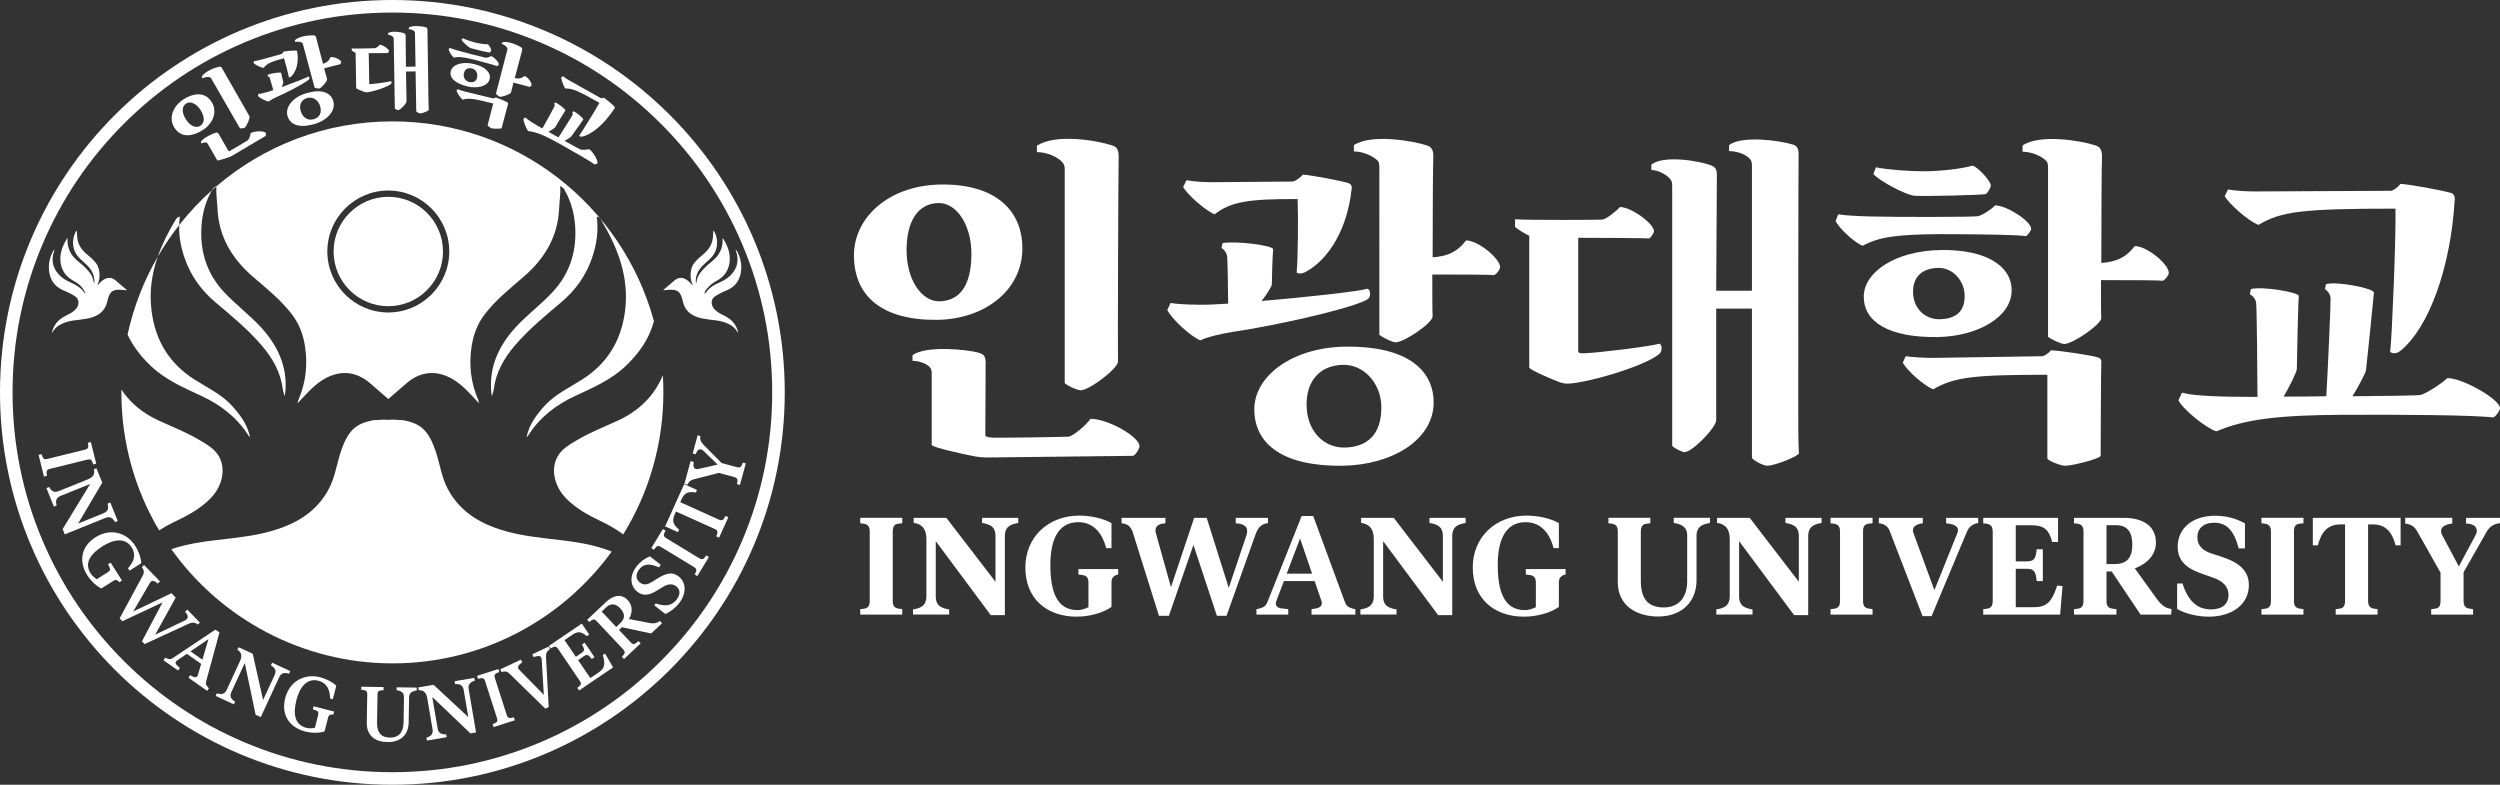
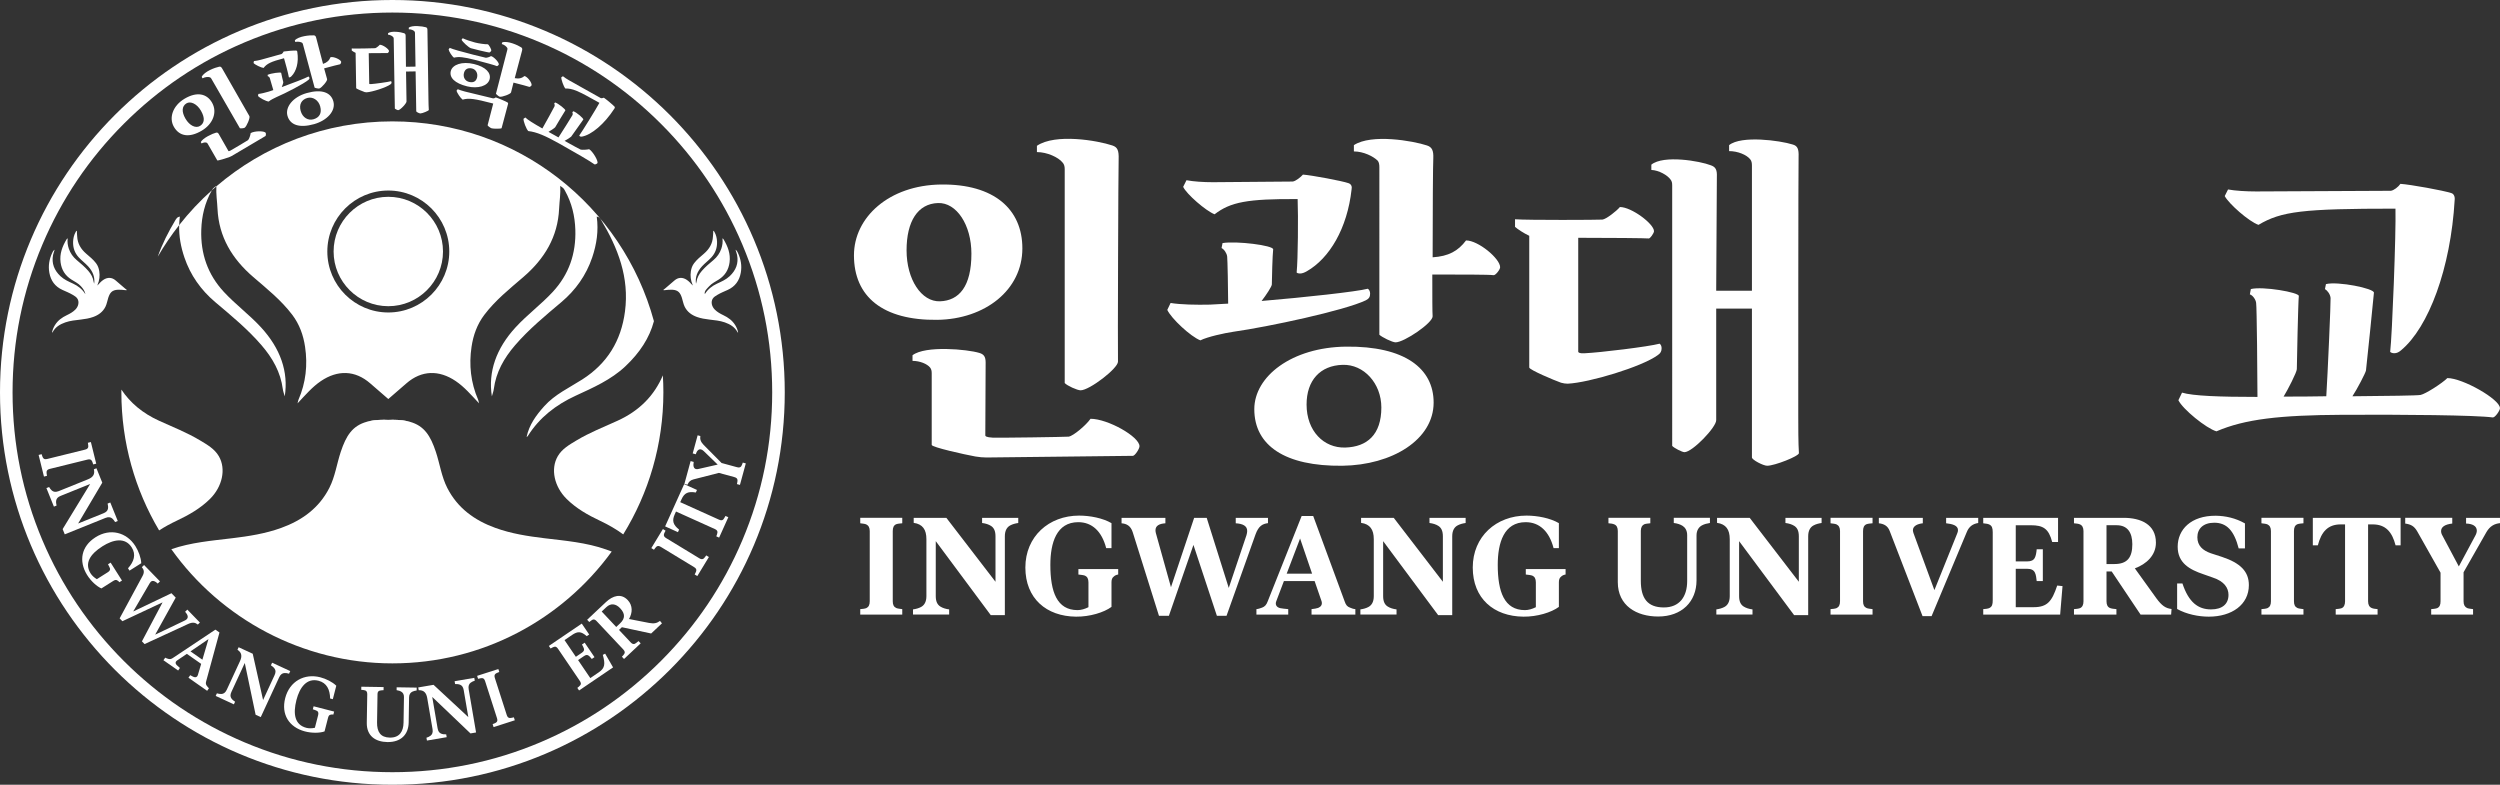
<svg xmlns="http://www.w3.org/2000/svg" id="_이어_2" viewBox="0 0 3185.7 1000">
  <rect x="0" y="0" width="3185.7" height="1000" fill="#333333" stroke="none" />
  <defs>
    <style>.cls-1{fill:#fff;}.cls-2{fill:none;}</style>
  </defs>
  <g id="_이어_2-2">
    <g>
      <path class="cls-2" d="M500,992c-66.42,0-130.85-13.01-191.51-38.66-58.59-24.78-111.2-60.26-156.39-105.44-45.19-45.19-80.66-97.8-105.44-156.39-25.65-60.65-38.66-125.08-38.66-191.51s13.01-130.85,38.66-191.51c24.78-58.59,60.26-111.2,105.44-156.39s97.8-80.66,156.39-105.44c60.65-25.65,125.08-38.66,191.51-38.66s130.86,13.01,191.51,38.66c58.59,24.78,111.2,60.26,156.39,105.44,45.19,45.19,80.66,97.8,105.44,156.39,25.65,60.65,38.66,125.08,38.66,191.51s-13.01,130.86-38.66,191.51c-24.78,58.59-60.26,111.2-105.44,156.39-45.19,45.19-97.8,80.66-156.39,105.44-60.65,25.65-125.08,38.66-191.51,38.66Z" />
      <path class="cls-1" d="M500,16c65.35,0,128.73,12.79,188.39,38.03,57.63,24.38,109.4,59.28,153.85,103.73s79.36,96.22,103.73,153.85c25.23,59.66,38.03,123.04,38.03,188.39s-12.79,128.73-38.03,188.39c-24.38,57.63-59.28,109.4-103.73,153.85s-96.22,79.36-153.85,103.73c-59.66,25.23-123.04,38.03-188.39,38.03s-128.73-12.79-188.39-38.03c-57.63-24.38-109.4-59.28-153.85-103.73s-79.36-96.22-103.73-153.85c-25.23-59.66-38.03-123.04-38.03-188.39s12.79-128.73,38.03-188.39c24.38-57.63,59.28-109.4,103.73-153.85s96.22-79.36,153.85-103.73c59.66-25.23,123.04-38.03,188.39-38.03m0-16C223.86,0,0,223.86,0,500s223.86,500,500,500,500-223.86,500-500S776.14,0,500,0h0Z" />
    </g>
    <path class="cls-1" d="M224.96,663.64c-7.76,3.67-15.2,7.71-22.19,12.26-30.56-51.52-48.1-111.66-48.1-175.9,0-1.18,.01-2.36,.02-3.54,11.2,16.82,27.05,30.16,47.97,39.66,17.63,8.01,35.66,15.09,52.31,25.09,9.12,5.48,18.41,10.72,23.9,20.14,9.52,16.36,4.37,38.91-11.27,54.41-12.34,12.23-27.14,20.56-42.64,27.88Z" />
-     <path class="cls-1" d="M162.54,426.37h0c7.7-35.45,20.83-68.85,38.49-99.31-7.64,21.94-11.08,44.96-7.81,69.86,4.91,37.36,22.62,66.29,54.4,86.58,16.69,10.65,34.9,19,48.41,34.02,10.32,11.47,19.25,23.64,22.53,39.19-.94-.19-1.35-.84-1.76-1.48-14.7-23.24-35.58-39.38-60.54-50.91-22.53-10.4-45.3-20.32-63.67-37.66-13.15-12.42-23.31-25.78-30.05-40.29Z" />
    <path class="cls-1" d="M234.99,328.07c-4.53-13.39-7.11-27.02-6.68-41.24,12.58-16.02,26.54-30.89,41.72-44.43-.1,.19-.22,.39-.34,.61-8.69,15.55-12.65,32.22-13.21,49.86-.96,30.13,8.06,56.72,28.78,79.09,14.82,16,32.57,29.07,47.35,45.15,24.7,26.88,35.17,56.73,30.23,87.93-.93-3.4-2.08-6.28-2.47-9.27-2.79-21.5-13.02-39.47-27-55.72-17.65-20.52-38.5-37.69-59.16-55.13-18.2-15.37-31.58-34.28-39.22-56.85Z" />
    <path class="cls-1" d="M772.47,700.23c2.37,.84,4.71,1.71,7.02,2.62-62.76,86.35-164.57,142.48-279.49,142.48s-219.09-57.44-281.67-145.5c25.05-8.65,51.42-10.82,77.52-13.97,21.2-2.55,42.18-5.83,62.3-13.08,26.82-9.66,48.5-25.44,61.54-51.09,7.39-14.54,9.47-30.73,14.55-45.96,6.73-20.22,14.63-33.11,33.06-38.24h.01c4.53-1.26,9.7-2.05,15.64-2.37,3.97-.21,7.92-.21,11.86-.06h.02c3.92-.15,7.88-.15,11.84,.06,5.95,.32,11.12,1.11,15.65,2.37h0c18.42,5.13,26.32,18.02,33.05,38.24,5.08,15.23,7.16,31.42,14.55,45.96,13.04,25.65,34.72,41.43,61.53,51.09,20.13,7.25,41.11,10.53,62.31,13.08,26.51,3.2,53.3,5.39,78.7,14.37Z" />
    <path class="cls-1" d="M564.5,320.48c0,38.43-31.27,69.7-69.69,69.7s-69.7-31.27-69.7-69.7,31.27-69.69,69.7-69.69,69.69,31.27,69.69,69.69Z" />
    <path class="cls-1" d="M500,154.67c-85.62,0-163.95,31.15-224.29,82.76-.54,9.8,1.01,19.12,1.44,28.51,1.65,35.88,18.6,63.87,45.54,87.03,17.53,15.07,35.65,29.58,49.71,48.15,9.22,12.18,14.12,25.95,16.33,40.76,3.48,23.2,1.01,45.74-8.38,67.47-.36,.84-.47,1.78-1.21,4.64,10.35-11.01,18.81-20.98,29.82-28.42,21.18-14.31,43.46-13.93,62.82,2.95,7.65,6.67,15.32,13.33,23.03,19.95,7.71-6.62,15.38-13.28,23.03-19.95,19.36-16.88,41.64-17.26,62.81-2.95,11.02,7.44,19.48,17.41,29.83,28.42-.74-2.86-.85-3.8-1.21-4.64-9.39-21.73-11.86-44.27-8.39-67.47,2.22-14.81,7.12-28.58,16.34-40.76,14.06-18.57,32.18-33.08,49.71-48.15,26.94-23.16,43.89-51.15,45.53-87.03,.44-9.58,2.05-19.08,1.42-29.09,4.51,3.15,4.4,3.21,6.05,6.16,8.69,15.55,12.65,32.22,13.21,49.86,.96,30.13-8.06,56.72-28.78,79.09-14.82,16-32.57,29.07-47.35,45.15-24.7,26.88-35.17,56.73-30.23,87.93,.93-3.4,2.08-6.28,2.46-9.27,2.8-21.5,13.03-39.47,27.01-55.72,17.65-20.52,38.5-37.69,59.16-55.13,18.2-15.37,31.58-34.28,39.22-56.85,5.67-16.77,8.28-33.92,5.78-52.12,1.61,.58,2.46,.65,2.95,1.1,.93,.87,1.81,1.86,2.46,2.95,21.71,36.09,36.26,73.67,30.58,116.92-4.91,37.36-22.62,66.29-54.4,86.58-16.69,10.65-34.9,19-48.41,34.02-10.32,11.47-19.25,23.64-22.54,39.19,.95-.19,1.36-.84,1.77-1.48,14.7-23.24,35.57-39.38,60.54-50.91,22.53-10.4,45.3-20.32,63.66-37.66,18.18-17.16,30.65-36.13,36.26-57.42-39.85-146.69-173.97-254.57-333.28-254.57Zm-5.19,243.51c-42.84,0-77.7-34.86-77.7-77.7s34.86-77.69,77.7-77.69,77.69,34.86,77.69,77.69-34.86,77.7-77.69,77.7Z" />
    <path class="cls-1" d="M845.33,500c0,66.36-18.72,128.35-51.17,180.97-9.04-6.69-18.97-12.36-29.5-17.33-15.5-7.32-30.3-15.65-42.64-27.88-15.64-15.5-20.79-38.05-11.27-54.41,5.49-9.42,14.78-14.66,23.9-20.14,16.65-10,34.68-17.08,52.31-25.09,27.95-12.69,46.85-32.24,57.7-57.78,.45,7.16,.67,14.39,.67,21.66Z" />
    <g>
      <path class="cls-1" d="M221.55,161.55c-6.49-11.26-1.58-26.74,13.68-35.79,15.65-9.28,28.32-6.53,34.97,5.02,7.11,12.34,1.01,27.33-12.98,35.65-16.04,9.5-28.62,7.36-35.68-4.88Zm34.48-20.52c-4.91-8.52-13.15-12.64-18.52-9.28-5.86,3.64-6.2,10.74-1.23,19.36,5.19,9.01,13.21,12.74,18.58,9.38,5.57-3.47,6.76-9.77,1.18-19.46Zm39.16,57.78c-.98,.56-2.11,1.09-3.4,1.57-3.57,1.27-14.5,4.7-14.9,4.02l-12.24-21.25c-.34-.59-.77-1.12-1.45-1.38-1.5-.57-4.16-.21-6.32,1.03l-.96-1.66c2.13-5.14,15.24-11.13,19.38-12.08,1.6-.4,2.54,.1,3.5,1.77l12.31,21.6c.17,.29,.73,.36,2.55-.56,1.92-.97,21.33-12.55,22.35-13.27,1.26-.99,3.22-6.42,3.42-9.01,5.09-2.93,17.54-3.06,19.17-.22,.45,.78,.27,3.63-.32,3.97l-43.09,25.48Zm10.51-35.4l-36.5-63.35c-.45-.78-1.04-1.36-1.81-1.56-2.02-.79-6.25-.44-9.29,1.31l-1.07-1.86c3.34-6.88,17.02-11.89,22.27-12.96,1.75-.36,2.75,.24,4.23,3.04,.86,1.72,32.48,57.06,34.27,59.94,1.23,1.9-3.51,13.37-6.16,14.89-.98,.56-4.8,.94-5.94,.55Z" />
      <path class="cls-1" d="M323.08,80.3l.5-2.48c2.41-.18,5.74-.84,8.91-1.69l26.24-7.29c.95-.37,2.24-2.12,2.77-3.2,3.01-.57,13.44-1.39,15.82-1.21,.96,.09,1.49,.77,1.54,1.81,2.04,13.26-1.21,24.67-7.48,30.92-.65,.64-1.32,1.17-2.09,1.38-.44,.12-.9,.13-1.18-.03-.74-4.48-4.44-18.7-6.19-24.31-16.62,4.35-21.89,6.94-26.04,12.39-3.13-.33-11.07-4.16-12.8-6.27Zm70.3,21.23c-6.18,5.29-29.74,17.36-40.86,22.1-2.83,1.23-8.07,3.93-10.15,5.77-3.49-.35-11.54-4.62-13.61-7.11l.48-2.58c3.31-.31,8.8-1.66,13.13-2.95l5.91-1.94c-1.09-4.04-4.21-14.78-4.49-15.41-.4-1.06-1.63-2.14-2.62-2.34l-.11-1.73c4.38-2,17.01-3.75,17.25-2.42,.25,1.8,2.2,9.94,2.67,11.69,.18,.65-.92,3.99-1.92,6.37,13.97-5.04,30.5-11.48,33.95-13.46,.63,.18,1.03,.78,1.2,1.43,.26,.98,.11,1.73-.83,2.56Zm31.44,27.71c3.29,12.22-8.1,24.29-24.52,28.94-18.82,5.29-30.82,1.15-34.05-10.86-2.9-10.8,6.84-23.72,24.68-28.75,19.37-5.44,30.86-.57,33.88,10.67Zm9.93-50.53c.21,.76-.79,3.14-1.48,3.21-1.37,.13-10.97,2.72-20.25,5.21,1.91,7.09,3.4,12.66,3.81,13.72,.7,2.15-7.07,11.14-9.9,11.91-1.09,.29-5.05-.51-6.02-1.07l-14.85-55.22c-.23-.87-.55-1.61-1.13-2.04-1.8-1.04-5.51-1.79-8.68-.94l-.56-2.07c4.76-5.38,19.15-6.67,24.15-6.38,1.78,.11,2.62,1.05,3.22,3.7,.21,1.23,4.71,18.39,8.56,32.69,5.15-1.74,7.85-4.33,9.53-8.53,4.04-1.09,12.85,2.98,13.62,5.82Zm-26.74,56.81c-2.14-7.97-9.63-12.74-16.55-10.64-7.36,2.21-10.52,8.33-8.37,16.29,2.35,8.73,9.55,12.88,16.58,10.75,7.14-2.15,10.75-7.45,8.34-16.4Z" />
      <path class="cls-1" d="M498.97,105.04c.02,1.02-.31,1.7-1.32,2.39-5.36,4.04-23.24,9.76-30.58,10.22-.68,.01-1.47-.09-2.27-.3-2.27-.75-10.92-4.23-10.93-5.02l-.73-44.97c-1.94-.87-3.99-2.2-4.91-2.97l-.04-2.6c4.41,.27,28.59-.24,29.83-.37,1.24-.13,4.7-2.9,5.92-4.39,3.96-.06,11.73,5.57,11.77,8.06,.01,.68-1.31,2.62-1.77,2.52-.79-.1-13.45,0-24.07,.16l.63,38.87c0,.34,.58,.67,2.16,.53,5.19-.31,21.88-2.61,25.6-3.69,.46,.33,.69,.89,.7,1.57Zm47.47,35.06c.02,1.02-8.18,4.43-10.78,4.47-1.36,.02-5.23-1.95-5.24-2.74l-.82-50.85-12.2,.2,.62,38.08c.15,2.37-7.96,11.09-10.67,11.14-.79,.01-3.64-1.41-4.21-2.08l-1.44-88.92c-.01-.9-.14-1.47-.6-2.02-1.04-1.45-4.01-3.1-6.61-3.17l-.03-1.81c4.13-3.46,16.59-1.51,20.34-.1,1.59,.54,2.17,1.43,2.1,3.92l.4,38.87,12.2-.2-.69-42.71c-.01-.9-.14-1.58-.6-2.14-1.27-1.56-4.34-2.76-7.28-2.71l-.03-2.03c4.13-3.46,17.38-1.86,21.69-.58,1.7,.42,2.17,1.55,2.1,4.26-.08,1.92,1.21,81.92,1.31,87.91,.06,3.95,.16,9.83,.44,13.22Z" />
      <path class="cls-1" d="M604.99,76.26c-14.25-3.57-20.25-4.31-26.48-2.77-2.4-1.55-6.46-7.97-6.85-10.53l1.44-1.96c4.4,1.96,14.1,4.59,29.86,8.66,8.64,2.24,15.12,3.8,16.03,3.92,1.48,.15,5.19-1.11,6.73-2.11,3.83,.99,10.56,8.34,9.91,10.85-.17,.66-2.07,2.15-2.48,1.92-1.96-.98-14.93-4.56-28.16-7.99Zm-30.51,14.16c2.07-7.99,14.22-12.54,29.48-8.83,15.04,3.66,22.05,11.31,19.95,19.41-2.27,8.75-15.09,12.32-28.5,9.08-16.03-3.92-23.12-11.24-20.94-19.66Zm72.82,42.43c-.36,.96-7.5,28.06-8.12,30.46-.23,.88-10.04,.9-12.66,.22-1.42-.37-5.34-3.25-5.17-3.91l7.17-27.68c-24.28-6.29-31.05-7.22-38.99-4.96-2.75-2-7.22-8.64-7.77-11.47l1.52-1.82c2.32,.95,5.66,2.05,9.05,2.93l35.8,8.69c.98,.25,2.66-.36,3.68-1.15,2.93,.87,13.55,5.38,15.02,6.46,.79,.55,.84,1.27,.47,2.22Zm-59.14-82.19l1.44-1.96c3.41,1.7,10.38,4.09,15.63,5.45,5.03,1.3,12.92,2.41,16.34,2.25,1.31,.34,4.85,6.51,4.43,8.15-.2,.77-1.91,2.42-2.49,2.39-1.94-.15-20.22-4.42-23.55-5.51-2.9-.98-10.62-8.12-11.8-10.76Zm9.99,53.83c4.87,1.03,8.42-.5,9.75-5.65,1.39-5.36-1.58-10.56-6.56-11.62-5.31-1.14-8.89,.97-10.13,5.78-1.44,5.58,1.61,10.46,6.95,11.49Zm79.23,4.17c-.2,.77-2.24,2.34-2.87,2.06-1.26-.56-10.88-3.05-20.18-5.46-1.67,6.45-2.97,11.49-3.12,12.5-.43,2.11-11.65,6.21-14.49,5.47-1.09-.28-4.17-2.83-4.74-3.79l14.5-56.01c.23-.88,.29-1.56,0-2.22-1.03-1.9-3.91-4.28-7.08-5.1l.54-2.08c6.82-2.44,19.98,3.54,24.17,6.26,1.5,.97,1.76,2.21,.95,4.91-.42,1.17-5.32,19.63-9.14,34.4,5.33,1.03,8.96,.1,12.49-2.72,4.05,1.05,9.71,8.93,8.97,11.78Z" />
      <path class="cls-1" d="M761.27,207.92c-.39,.69-3.09,2.01-3.72,1.52-4.62-3.53-26.13-15.99-44.17-26.1-18.73-10.5-29.72-15.17-40.23-16.33-2.54-2.61-6.29-12.27-6.06-15.65l2.36-1.65c2.69,2.82,10.38,7.58,21.68,13.99,3.07-5.41,15.14-27.14,15.44-28.14,.46-1.04,.3-2.82-.42-3.61l1.19-1.41c4.04,1.12,13.79,9.12,13.08,10.15-1.2,1.66-11.91,19.62-12.91,21.39-.5,.88-6.11,4.59-8.56,5.93,3.93,2.23,8.16,4.63,12.73,7.09,3.79-5.77,17.49-27.62,17.84-28.46,.51-1.14,.34-2.66-.17-3.6l1.13-1.31c4.04,1.12,13.62,9.42,12.8,10.64-.82,1.22-14.43,20.4-15.46,21.76-.49,.63-5.83,4.1-8.38,5.38,10.57,5.87,19.38,10.73,20.47,11.09,1.64,.54,8.34,.18,10.8-.5,4.52,2.56,12.06,15.16,10.55,17.81Zm-46.03-109.39l2.1-1.41c1.94,1.62,5.07,3.66,8.02,5.33l40.11,22.5c.94,.4,2.93,.1,4.02-.45,2.84,1.87,11.66,9.21,13.57,11.34,.58,.59,.52,1.6-.13,2.52-12.78,19.77-29.29,33.53-41.29,35.69-1.02,.2-1.78,.16-2.57-.29-.49-.28-.87-.75-.96-1.06,3.38-4.58,21.79-34.28,25.71-41.66-27.62-15.67-34.35-18.45-43.42-18.27-2.29-2.6-5.28-11.31-5.17-14.24Z" />
    </g>
    <g>
      <path class="cls-1" d="M433.76,787.71c-.08,2.35,.63,3.45,2.12,3.92,.71,.24,5.96,.55,7.77,.71v3.61h-32.08v-3.61c1.1-.08,6.9-.39,7.77-.71,1.57-.47,2.12-1.65,2.12-3.92v-37.5h-10.67v-2.82c5.73-.78,16.87-5.02,20.79-6.98h2.2v47.3Z" />
      <path class="cls-1" d="M490.16,780.49c0,10.43-9.57,16.63-21.96,16.63-10.28,0-20.32-4.24-20.32-13.81,0-5.8,3.69-10.51,11.85-13.02-6.51-3.45-10.59-7.61-10.59-14.04,0-10.67,11.22-15.85,21.02-15.85s18.98,5.1,18.98,13.18c0,5.41-4.24,8.86-12.16,12,8.16,3.77,13.18,7.77,13.18,14.9Zm-11.92,4.08c0-6.9-9.02-9.81-15.22-12.63-2.51,2.12-4.24,5.1-4.24,9.73,0,6.2,2.82,11.61,9.49,11.61,6.2,0,9.96-4.24,9.96-8.71Zm-17.89-32.63c0,6.28,6.59,9.1,13.34,12.08,2.35-2.59,3.77-5.65,3.84-9.18,.08-5.65-2.67-10.43-8.79-10.43-4.94,0-8.39,3.06-8.39,7.53Z" />
      <path class="cls-1" d="M539.42,763c0,18.91-13.02,33.42-34.44,34.12-1.57,.08-3.69,.08-5.65-.08l-.71-3.29c17.34-1.02,25.02-9.57,27.3-21.96-3.45,2.9-7.92,4.55-12.47,4.55-9.02,0-16.32-6.35-16.32-16.08,0-11.77,9.88-19.85,22.36-19.85s19.92,8.63,19.92,22.59Zm-13.02,5.96c.24-2.12,.31-4.24,.31-6.51,0-10.67-2.75-18.36-8.79-18.36-4.86,0-7.92,4.86-7.92,12.71,0,8.79,3.92,13.49,10.12,13.49,2.12,0,4.31-.55,6.28-1.33Z" />
      <path class="cls-1" d="M588.37,763c0,18.91-13.02,33.42-34.44,34.12-1.57,.08-3.69,.08-5.65-.08l-.71-3.29c17.34-1.02,25.02-9.57,27.3-21.96-3.45,2.9-7.92,4.55-12.47,4.55-9.02,0-16.32-6.35-16.32-16.08,0-11.77,9.88-19.85,22.36-19.85s19.92,8.63,19.92,22.59Zm-13.02,5.96c.23-2.12,.31-4.24,.31-6.51,0-10.67-2.75-18.36-8.79-18.36-4.86,0-7.92,4.86-7.92,12.71,0,8.79,3.92,13.49,10.12,13.49,2.12,0,4.31-.55,6.28-1.33Z" />
    </g>
    <g>
      <path class="cls-1" d="M63.39,597.51c-2.69,.66-3.82,1.86-4.07,3.76-.17,.96,.25,3.1,.54,5.07l-3.84,.95-6.81-27.58,3.84-.95c.4,1.23,1.16,3.89,1.88,4.74,1.03,1.68,2.73,1.98,5.33,1.34l48.15-11.88c2.69-.66,3.85-1.76,4.09-3.66,.17-.96-.25-3.1-.54-5.07l3.84-.95,6.81,27.58-3.84,.95c-.43-1.32-1.16-3.89-1.91-4.83-1-1.59-2.73-1.98-5.33-1.34l-48.15,11.88Z" />
      <path class="cls-1" d="M140.54,640.31l9.52,23.59-3.4,1.37c-1.05-1.82-2.22-3.38-3.67-4.6-1.95-1.67-4.75-2.25-8.6-.69l-51.87,20.93-2.7-6.7,35.08-57.5-37.64,15.19c-3.58,1.45-5.16,3.36-5.61,5.68-.38,1.97-.21,4.25,.44,6.65l-3.4,1.37-9.56-23.68,3.4-1.37c1.05,1.82,2.22,3.38,3.67,4.6,1.95,1.67,4.75,2.25,8.6,.69l37.45-15.12c6.33-2.56,8.91-6.48,7.37-12.69l3.3-1.33,7.41,18.36-30.78,52.03,32.4-13.08c3.58-1.45,5.15-3.36,5.61-5.68,.38-1.97,.21-4.25-.44-6.65l3.4-1.37Z" />
      <path class="cls-1" d="M140.99,716.95l14.45,22.84-3.35,2.12c-.77-1.04-1.66-1.88-2.64-2.32-1.52-.92-2.92-.73-5.01,.59l-15.23,9.63c-5.63-2.41-13.29-9.16-18.35-17.33-10.81-17.64-7.32-36.38,10.92-47.92,18.74-11.86,39.59-6.3,50.71,11.27,4.02,6.36,7.2,14.89,7.5,21.85l-14.98,9.47-1.91-3.01c7.65-8.47,10.52-17.44,4.75-26.56-8.36-13.22-23.46-10.23-37.26-1.5-15.73,9.95-23.31,21.66-15.11,34.63,1.85,2.93,4.68,5.36,7.9,7.3l14.06-8.89c2.26-1.43,3.12-3.03,2.72-4.77-.25-1.13-1.54-3.36-2.54-5.31l3.35-2.12Z" />
      <path class="cls-1" d="M238.74,776.83l15.99,16.48-2.63,2.55c-3.32-2.57-6.46-3.39-12.31-.75l-55.55,25.63-3.38-3.48,26.3-49.66-51.19,24.01-3.52-3.62,29.31-54.24c2.74-5.14,1.31-8.17-1.02-11.01l2.84-2.76,20.27,20.89-2.84,2.76c-3.66-3.35-6.65-4.44-9-2.17-.5,.48-.86,1.11-1.29,1.8l-20.98,35.95,48.73-23.28,5.45,5.61-26.19,47.21,37.23-17.78c1.27-.54,2.19-1.16,2.83-1.78,2.63-2.55,1.49-5.86-1.89-9.62l2.84-2.76Z" />
      <path class="cls-1" d="M266.24,877.06l-2.27,3.24-23.84-16.69,2.27-3.24c1.9,1.09,3.77,2.04,4.75,2.36,1.96,.65,4.03,.28,4.92-2.36l4.28-14.4-18.25-12.77-12.64,8.56c-2.09,1.44-2.28,3.6-.43,5.62,.62,.67,2.47,2.34,4.23,3.8l-2.27,3.24-18.73-13.12,2.27-3.24c1.19,.71,3.07,1.31,4.19,1.61,1.94,.51,3.65,.14,5.8-1.38l53.94-35.96,5.19,3.63-16.87,61.91c-.8,2.7-.54,4.22,.61,5.86,.67,.95,1.78,2.46,2.86,3.33Zm-23.51-47.03l15.17,10.62,7.74-26.24-22.9,15.63Z" />
      <path class="cls-1" d="M346.77,844.48l23.09,10.67-1.54,3.33c-2.01-.6-3.93-.94-5.83-.84-2.56,.12-5,1.61-6.74,5.39l-23.47,50.77-6.56-3.03-13.81-65.93-17.03,36.84c-1.62,3.5-1.46,5.98-.2,7.98,1.07,1.7,2.76,3.24,4.88,4.55l-1.54,3.32-23.18-10.72,1.54-3.32c2.01,.6,3.93,.94,5.83,.84,2.57-.12,5-1.62,6.74-5.39l16.95-36.66c2.87-6.2,2.06-10.83-3.32-14.29l1.5-3.24,17.97,8.31,13.19,58.99,14.66-31.72c1.62-3.5,1.46-5.98,.2-7.98-1.07-1.69-2.76-3.24-4.88-4.54l1.54-3.33Z" />
      <path class="cls-1" d="M399.6,900.01l26.18,6.73-.99,3.84c-1.27-.22-2.5-.23-3.51,.12-1.73,.37-2.63,1.47-3.24,3.87l-4.48,17.45c-5.75,2.1-15.96,2.44-25.24-.05-19.97-5.44-30.26-21.47-24.89-42.38,5.52-21.48,24.51-31.73,44.65-26.55,7.29,1.87,15.45,5.91,20.44,10.77l-4.41,17.16-3.45-.89c-.24-11.41-4.29-19.91-14.74-22.6-15.15-3.89-24.09,8.63-28.16,24.45-4.63,18.03-2.13,31.75,12.73,35.57,3.36,.86,7.08,.7,10.76-.1l4.14-16.11c.67-2.59,.2-4.34-1.29-5.34-.96-.65-3.42-1.39-5.48-2.12l.99-3.84Z" />
      <path class="cls-1" d="M480.47,920.34c-.2,12.47,4.54,19.38,16.32,19.57,12.27,.2,17.25-7.74,17.44-19.12l.53-32.57c.05-3.37-1.3-5.37-3.06-6.58-1.67-1.12-3.83-1.84-6.3-2.18l.06-3.66,25.54,.41-.06,3.66c-1.98,.26-3.97,.73-5.67,1.59-2.2,1.15-3.92,3.3-3.98,7.06l-.52,32.17c-.24,15.05-9.62,25.19-27.14,24.91-15.24-.25-26.51-7.85-26.24-24.58l.59-36.33c.04-2.67-.82-4.27-2.59-4.89-1.18-.42-3.36-.65-5.04-.77l.06-3.96,28.41,.46-.06,3.96c-2.38,.26-3.86,.14-5.06,.61-1.69,.57-2.61,1.94-2.64,4.21l-.58,36.03Z" />
      <path class="cls-1" d="M579.29,868.06l25.08-4.29,.62,3.61c-2,.64-3.77,1.45-5.28,2.61-2.04,1.56-3.21,4.16-2.5,8.26l9.43,55.13-7.12,1.22-48.73-46.5,6.84,40.01c.65,3.81,2.19,5.75,4.36,6.69,1.84,.79,4.11,1.11,6.6,.98l.62,3.61-25.18,4.31-.62-3.61c2-.64,3.77-1.45,5.28-2.61,2.04-1.55,3.21-4.16,2.5-8.26l-6.81-39.81c-1.15-6.73-4.44-10.09-10.83-9.9l-.6-3.51,19.52-3.34,44.3,41.13-5.89-34.45c-.65-3.81-2.19-5.75-4.36-6.69-1.84-.79-4.11-1.11-6.6-.98l-.62-3.61Z" />
      <path class="cls-1" d="M645.75,911.16c.85,2.64,2.12,3.69,4.03,3.8,.97,.1,3.07-.47,5.02-.88l1.21,3.77-27.05,8.69-1.21-3.77c1.2-.49,3.8-1.43,4.59-2.21,1.61-1.14,1.78-2.86,.97-5.41l-15.17-47.22c-.85-2.64-2.03-3.72-3.93-3.83-.97-.1-3.07,.47-5.02,.89l-1.21-3.77,27.05-8.69,1.21,3.77c-1.29,.52-3.8,1.43-4.69,2.23-1.51,1.11-1.78,2.86-.97,5.41l15.17,47.22Z" />
-       <path class="cls-1" d="M678.32,833.72l20.79-9.76,1.56,3.32c-3.42,2.26-5.17,5.05-4.9,10.06l3.43,63.68-4.3,2.02-46.05-44.98c-3.07-3.04-6.13-2.81-9.7-1.57l-1.68-3.58,26.35-12.37,1.68,3.58c-2.88,1.79-6.53,4.49-4.98,7.8,.21,.45,.55,.94,1.03,1.49l31.45,32.04-2.7-44.89c-.06-1.06-.26-1.96-.56-2.58-1.51-3.23-5.97-2.01-9.73-.68l-1.68-3.58Z" />
      <path class="cls-1" d="M771.12,832.91l10.11,17.54-43.33,29.41-2.22-3.28c1.09-.86,3.27-2.58,3.9-3.6,1.17-1.63,.69-3.22-.92-5.59l-27.4-40.38c-1.72-2.54-3.08-3.3-4.94-2.87-.96,.17-2.71,1.12-4.7,2.24l-2.22-3.28,41.94-28.46,9.45,13.92-3.11,2.11c-7.38-6.47-11.69-6.3-18.82-1.46l-9.5,6.45,14.45,21.3,7.54-5.11c2.38-1.61,3.24-3.16,2.81-5.02-.2-1.18-1.4-3.47-2.57-5.55l3.44-2.33,12.51,18.43-3.44,2.33c-1.05-1.2-2.94-3.63-4.1-4.28-1.69-1.25-3.44-1.01-5.82,.6l-7.54,5.11,15.56,22.93,10.81-7.34c8.03-5.45,8.34-10.8,5.12-22.25l3.01-1.56Z" />
      <path class="cls-1" d="M827.15,793.79c6.41,1.18,9.87,.37,13.88-2.58l2.5,3.09-13.78,12.95-37.3-8.01-3.68,3.46,14.99,15.94c1.83,1.95,3.57,2.49,5.27,1.7,1.28-.66,2.79-1.95,4.66-3.43l2.71,2.88-21.21,19.94-2.71-2.88c1.16-1.23,2.68-2.79,3.2-3.96,.89-1.65,.38-3.35-1.45-5.3l-33.98-36.14c-1.83-1.95-3.49-2.56-5.2-1.77-1.14,.53-2.22,1.54-4.15,2.95l-2.71-2.88,23.95-22.52c8.73-8.21,19.34-11.52,27.81-2.51,6.51,6.92,6.16,16.23,1.57,24.07l25.62,4.99Zm-60.42-14.54l18.52,19.69,4.83-4.54c6.71-6.31,6.69-12.4,.17-19.33-5.56-5.92-11.98-6.67-17.54-1.45l-5.99,5.63Z" />
-       <path class="cls-1" d="M847.78,782.36l-14.05-10.96,1.95-2.5c13,4.74,20.95,2.27,26.49-4.83,5.42-6.95,4.52-13.05-.55-17-5-3.9-11.08-2.86-17.29,1.08l-6.95,4.25c-8.52,5.29-16.91,8.16-25.03,1.83-8.67-6.76-11.38-19.54-.95-32.75,4.2-5.39,9.67-9.66,16.71-12.58l13.98,10.9-2.43,3.12c-12-5.21-19.48-4.64-25.08,2.54-5.05,6.48-4.34,12.81,.89,16.89,5.15,4.02,10.43,2.23,15.54-.94l7.07-4.4c11.2-6.96,19.05-8.5,26.55-2.65,10.23,7.97,10.16,22.23,.73,34.33-4.2,5.39-10.52,10.75-17.56,13.67Z" />
      <path class="cls-1" d="M891.21,711.46c2.37,1.44,4.02,1.4,5.53,.24,.8-.56,2.02-2.37,3.21-3.96l3.38,2.06-14.76,24.28-3.38-2.06c.58-1.15,1.94-3.57,2.03-4.67,.47-1.92-.52-3.33-2.81-4.72l-42.38-25.76c-2.37-1.44-3.96-1.48-5.48-.32-.8,.56-2.02,2.37-3.21,3.95l-3.38-2.06,14.76-24.28,3.38,2.06c-.64,1.24-1.94,3.57-2.08,4.76-.42,1.83,.52,3.33,2.81,4.72l42.38,25.76Z" />
      <path class="cls-1" d="M847.56,670.76l24.25-53.79,16.34,7.37-1.47,3.25c-9.68-1.65-14.52,.41-18.18,8.53l-1.71,3.79,49.46,22.3c2.44,1.1,4.21,1.03,5.48-.35,.89-1.01,1.46-2.27,2.75-4.41l3.61,1.63-11.72,25.99-3.61-1.63c.64-1.67,1.45-3.69,1.48-4.98,.19-1.87-.93-3.24-3.36-4.34l-49.46-22.3-1.67,3.7c-3.66,8.12-2.04,13.2,5.61,19.36l-1.46,3.25-16.34-7.37Z" />
      <path class="cls-1" d="M882.69,577.81l6.3-23.12,3.44,.94c-.63,3.83,.35,7.38,4.21,11.3l22.86,23.06,19.68,5.36c2.67,.73,4.22,.33,5.36-1.21,.62-.75,1.28-2.83,2-4.69l3.82,1.04-7.47,27.41-3.82-1.04c.27-1.36,.88-3.97,.68-5.15-.1-1.88-1.42-3.06-4-3.76l-19.68-5.36-32.43,8.3c-3.89,1.09-5.9,2.81-7.59,6.76l-3.92-1.07,7.91-29.04,3.92,1.07c-.98,5.48,.18,8.36,2.76,9.06,.96,.26,2.18,.29,3.41-.1l24.4-5.56-17.86-17.29c-1.16-1.03-2.29-1.75-3.25-2.01-3.15-.86-5.54,1.88-6.81,6.15l-3.92-1.07Z" />
    </g>
    <path class="cls-1" d="M66.3,423.76c.54-3.45,1.92-6.55,3.69-9.45,3.61-5.89,8.99-9.78,15.21-12.72,3.91-1.85,7.64-3.95,10.75-7.03,3.94-3.91,5.24-9.6,2.84-13.72-1.38-2.38-3.73-3.7-6.03-5.08-4.2-2.52-8.75-4.31-13.19-6.33-9.5-4.31-14.86-11.77-16.68-21.84-1.63-8.98-.09-17.48,3.78-25.68,.63-1.33,1.32-2.65,2.95-3.77-.64,2.47-1.56,4.5-1.99,6.67-2.13,10.82,1.49,19.65,9.4,27.1,4.63,4.37,10.37,6.87,16.06,9.5,6.3,2.91,11.56,6.98,15.27,12.84,.1,.16,.21,.33,.44,.37-.83-3.92-3.08-6.99-5.68-9.88-3.41-3.79-8-5.89-12.21-8.58-8.01-5.12-12.48-12.41-13.72-21.83-1.43-10.91,2.24-20.38,7.71-29.49,.16-.27,.39-.52,.62-.74,.12-.11,.34-.13,.74-.28-.63,4.59,.03,8.91,1.46,13.14,1.93,5.69,5.3,10.46,9.89,14.34,5.21,4.4,10.47,8.73,14.92,13.9,3.53,4.1,6.1,8.63,6.81,14.05,.1,.75,.39,1.48,.62,2.34,1.25-7.87-1.4-15.4-7.62-22.17-3.73-4.06-8.2-7.35-11.94-11.39-5.23-5.64-7.5-12.35-7.26-19.95,.14-4.45,1.14-8.65,3.33-12.57,.42-.74,.39-.76,1.53-1.55-.16,2.52,.25,4.92,.36,7.34,.42,9.05,4.69,16.11,11.48,21.95,4.42,3.8,8.99,7.46,12.54,12.14,2.33,3.07,3.56,6.54,4.12,10.28,.88,5.85,.25,11.54-2.11,17.01-.09,.21-.12,.45-.31,1.17,2.61-2.78,4.74-5.29,7.52-7.17,5.34-3.61,10.96-3.51,15.84,.74,3.86,3.37,7.74,6.72,11.68,10.01,.79,.66,1.62,1.28,2.45,1.94-.38,.72-1,.44-1.54,.39-3.25-.33-6.48-.75-9.78-.58-7.6,.4-10.17,3.89-12.28,10.24-1.28,3.84-1.8,7.92-3.67,11.59-3.29,6.47-8.76,10.45-15.52,12.88-5.08,1.83-10.37,2.65-15.71,3.3-6.68,.81-13.44,1.36-19.85,3.62-6.7,2.37-12.58,5.83-16.05,12.29-.12,.22-.31,.42-.47,.61-.03,.03-.13,.01-.41,.04Z" />
    <path class="cls-1" d="M940.56,423.76c-.54-3.45-1.92-6.55-3.69-9.45-3.61-5.89-8.99-9.78-15.21-12.72-3.91-1.85-7.64-3.95-10.75-7.03-3.94-3.91-5.24-9.6-2.84-13.72,1.38-2.38,3.73-3.7,6.03-5.08,4.2-2.52,8.75-4.31,13.19-6.33,9.5-4.31,14.86-11.77,16.68-21.84,1.63-8.98,.09-17.48-3.78-25.68-.63-1.33-1.32-2.65-2.95-3.77,.64,2.47,1.56,4.5,1.99,6.67,2.13,10.82-1.49,19.65-9.4,27.1-4.63,4.37-10.37,6.87-16.06,9.5-6.3,2.91-11.56,6.98-15.27,12.84-.1,.16-.68,.33-.44,.37-.83-3.92,3.08-6.99,5.68-9.88,3.41-3.79,8-5.89,12.21-8.58,8.01-5.12,12.48-12.41,13.72-21.83,1.43-10.91-2.24-20.38-7.71-29.49-.16-.27-.39-.52-.62-.74-.12-.11-.34-.13-.74-.28,.63,4.59-.03,8.91-1.46,13.14-1.93,5.69-5.3,10.46-9.89,14.34-5.21,4.4-10.47,8.73-14.92,13.9-3.53,4.1-6.1,8.63-6.81,14.05-.1,.75-.39,1.48-.62,2.34-1.25-7.87,1.4-15.4,7.62-22.17,3.73-4.06,8.2-7.35,11.94-11.39,5.23-5.64,7.5-12.35,7.26-19.95-.14-4.45-1.14-8.65-3.33-12.57-.42-.74-.39-.76-1.53-1.55,.16,2.52-.25,4.92-.36,7.34-.42,9.05-4.69,16.11-11.48,21.95-4.42,3.8-8.99,7.46-12.54,12.14-2.33,3.07-3.56,6.54-4.12,10.28-.88,5.85-.25,11.54,2.11,17.01,.09,.21,.12,.45,.31,1.17-2.61-2.78-4.74-5.29-7.52-7.17-5.34-3.61-10.96-3.51-15.84,.74-3.86,3.37-7.74,6.72-11.68,10.01-.79,.66-1.62,1.28-2.45,1.94,.38,.72,1,.44,1.54,.39,3.25-.33,6.48-.75,9.78-.58,7.6,.4,10.17,3.89,12.28,10.24,1.28,3.84,1.8,7.92,3.67,11.59,3.29,6.47,8.76,10.45,15.52,12.88,5.08,1.83,10.37,2.65,15.71,3.3,6.68,.81,13.44,1.36,19.85,3.62,6.7,2.37,12.58,5.83,16.05,12.29,.12,.22,.31,.42,.47,.61,.03,.03,.13,.01,.41,.04Z" />
    <g>
      <g>
        <path class="cls-1" d="M226.26,277.05c.49-.45,1.33-.52,2.95-1.1-.51,3.67-.8,7.29-.9,10.88-10,12.72-19.12,26.15-27.27,40.22,5.63-16.16,13.55-31.74,22.76-47.05,.65-1.09,1.53-2.08,2.46-2.95Z" />
        <path class="cls-1" d="M275.74,236.85c-.01,.19-.02,.39-.03,.58-1.91,1.62-3.8,3.28-5.67,4.96,1.31-2.36,1.53-2.63,5.7-5.54Z" />
        <path class="cls-1" d="M522.32,537.49c-.2-.03-.39-.06-.58-.08-8.97-.91-17.9-2.01-26.91-2.35,3.92-.15,7.88-.15,11.84,.06,5.95,.32,11.12,1.11,15.65,2.37Z" />
      </g>
      <path class="cls-1" d="M494.81,535.06c-9.02,.34-17.96,1.44-26.93,2.35-.19,.02-.37,.05-.57,.08,4.53-1.26,9.7-2.05,15.64-2.37,3.97-.21,7.92-.21,11.86-.06Z" />
    </g>
    <g>
      <path class="cls-1" d="M1088.18,325.35c0-48.49,44.69-89.38,110.88-90.23,67.88-.84,103.72,31.62,103.72,81.37,0,53.12-47.64,90.23-108.36,91.07-69.57,.84-106.25-29.51-106.25-82.21Zm149.67-2.11c0-36.68-18.97-65.35-42.58-64.51-25.72,.84-40.05,23.19-40.05,60.29s18.97,65.77,42.58,64.93c24.45-.84,40.05-18.97,40.05-60.71Zm18.97,259.72c-4.22,0-8.85-.42-13.91-1.26-13.91-2.53-55.65-11.81-55.65-14.76v-91.49c0-2.53-.42-5.06-2.11-7.17-3.79-4.64-13.07-8.43-22.35-8.43v-7.17c16.44-12.65,69.99-7.59,85.17-2.95,5.9,1.69,8.01,5.06,8.01,12.23l-.42,92.76c0,1.26,1.69,2.53,9.28,2.95,8.01,.42,92.33-.84,96.97-1.26,5.9-.84,22.35-14.76,27.83-22.77,21.92,0,62.4,22.77,62.4,34.99,0,3.37-5.9,12.23-8.43,12.23l-186.78,2.11Zm99.92-94.86V215.3c0-3.37-.84-6.33-2.95-8.43-5.06-6.32-19.39-13.07-32.46-13.07v-8.01c23.61-16.02,77.16-6.75,96.13-.42,6.32,2.11,8.43,5.9,8.01,17.71-.42,7.17-1.26,244.96-.84,257.61,.42,8.43-36.26,36.68-47.64,36.68-4.22,0-17.29-5.9-20.24-9.28Z" />
      <path class="cls-1" d="M1740.42,382.69c-27.41,13.07-123.96,33.73-168.65,40.05-11.38,1.69-32.89,6.32-42.16,10.96-12.23-4.64-37.1-27.83-42.16-38.79l4.22-8.85c12.23,2.11,33.31,2.53,50.17,2.11l23.19-1.27c0-15.6-.84-57.34-1.26-59.87-.42-4.22-3.79-9.28-7.17-10.96l1.26-6.32c17.71-2.95,64.93,2.95,64.51,8.01-.84,6.75-1.69,37.95-1.69,44.69,0,2.53-7.17,13.49-13.07,21.08,55.23-4.64,121-11.81,135.34-15.6,2.11,1.27,2.95,3.79,2.95,6.32,0,3.79-1.26,6.32-5.48,8.43Zm-232.73-144.61l4.22-8.43c8.85,1.69,21.5,2.53,33.73,2.53l101.61-.84c3.79-.42,10.12-5.48,13.07-8.85,11.38,.84,49.75,8.01,58.18,10.96,3.37,1.26,4.64,4.22,3.79,8.01-5.48,49.75-28.25,87.7-56.92,104.14-2.95,1.69-5.9,2.95-8.85,2.95-1.69,0-3.37-.42-4.22-1.27,1.69-16.86,2.11-71.67,1.26-93.6-64.08-.42-85.59,3.79-105.83,19.39-10.96-4.22-35.84-25.72-40.05-34.99Zm319.16,274.89c0,47.22-52.7,79.69-116.37,80.53-72.94,.84-112.15-25.72-112.15-72.1,0-41.74,47.64-78.84,116.79-79.69,75.05-.84,111.73,27.83,111.73,71.25Zm-66.62,6.32c0-30.78-22.35-55.23-49.33-54.39-28.67,.84-45.96,19.82-45.96,50.59,0,33.73,21.92,55.65,49.33,54.81,27.83-.84,45.96-16.44,45.96-51.02Zm151.36-178.76c0,2.95-5.9,10.54-8.43,10.12-5.06-.84-42.16-.84-78-.84,0,27.4,0,48.91,.42,53.12,.42,8.43-36.26,33.31-47.22,33.31-4.22,0-17.71-6.75-20.66-9.7V213.2c0-3.37-.42-6.32-2.11-8.43-5.48-5.48-18.13-11.8-30.36-11.8v-8.01c22.35-14.76,75.47-5.48,93.18,.42,6.32,2.11,8.43,6.32,8.01,16.44-.42,4.64-.84,70.83-.84,126.06,20.24-1.27,32.46-8.01,42.58-21.5,15.6,0,43.43,23.19,43.43,34.15Z" />
      <path class="cls-1" d="M2117.34,443.82c0,3.79-1.26,6.32-5.06,8.85-20.24,14.76-87.27,34.99-114.68,36.26-2.53,0-5.48-.42-8.43-1.26-8.43-2.95-40.47-16.44-40.47-19.39v-167.8c-7.17-3.37-14.76-8.43-18.13-11.38v-9.7c16.44,1.26,106.67,.84,111.31,.42s17.71-10.54,22.35-16.02c14.76,0,43.43,21.5,43.43,30.78,0,2.53-5.06,9.7-6.75,9.28-2.95-.42-50.17-.84-89.8-.84v145.04c0,1.26,2.11,2.53,8.01,2.11,19.39-.84,81.79-8.43,95.71-12.23,1.69,1.26,2.53,3.37,2.53,5.9Zm174.97,133.65c0,3.79-30.78,16.02-40.47,16.02-5.06,0-19.39-7.59-19.39-10.54v-189.73h-45.53v142.08c.42,8.85-30.36,40.9-40.48,40.9-2.95,0-13.49-5.48-15.6-8.01V236.38c0-3.37-.42-5.48-2.11-7.59-3.79-5.48-14.76-11.81-24.45-12.23v-6.75c15.6-12.65,61.98-4.64,75.89,.84,5.9,2.11,8.01,5.48,7.59,14.76l-.84,145.04h45.53V211.09c0-3.37-.42-5.9-2.11-8.01-4.64-5.9-16.02-10.54-26.98-10.54v-7.59c15.6-12.65,64.93-5.9,80.95-.84,6.32,1.69,8.01,5.9,7.59,16.02-.42,7.17-.42,305.67-.42,328.02,0,14.76,0,36.68,.84,49.33Z" />
-       <path class="cls-1" d="M2471.91,298.36c-54.81,.42-77.16,3.37-98.24,14.76-10.12-3.37-30.78-22.77-34.57-31.62l3.37-8.43c17.71,2.95,55.23,3.37,115.94,3.37,33.31,0,58.18-.42,61.56-.84,5.48-.84,17.71-8.85,22.35-13.91,14.76,0,45.96,20.24,45.96,29.93,0,2.53-5.48,9.7-7.17,9.28-8.01-1.69-58.18-2.53-109.2-2.53Zm-96.97,79.69c0-30.78,39.63-58.6,98.24-59.45,57.76-.84,90.23,20.24,90.23,51.44,0,33.73-43,58.6-94.44,59.45-61.56,.84-94.02-18.97-94.02-51.44Zm12.23-156.42l3.37-8.43c13.91,2.95,41.32,5.06,61.56,5.06s48.91-3.37,61.13-7.17c5.06,0,23.61,18.97,23.61,25.3,0,2.95-4.64,10.54-6.75,10.96-7.17,1.27-77.16,2.95-90.23,2.11-11.38-.84-45.96-19.39-52.7-27.83Zm290.49,241.58c-.42,3.79-.84,108.36-.84,117.63,0,3.37-35.42,12.65-45.54,12.65-5.48,0-22.35-6.75-22.35-9.28v-106.67c-93.6,0-118.9,2.95-145.46,18.55-11.81-4.64-34.15-24.45-38.79-34.15l3.79-8.01c9.28,1.26,22.35,2.11,35.42,2.11l137.45-2.11c3.79,0,9.28-3.79,12.23-7.59,11.38,.42,53.97,6.75,60.29,9.28,3.37,1.26,4.22,3.79,3.79,7.59Zm-204.06-56.5c18.55-.84,29.93-9.7,29.93-29.51s-15.6-36.68-34.57-35.84c-20.24,.84-31.2,11.81-31.2,30.36,0,21.5,15.6,36.26,35.84,34.99Zm290.07-59.03c0,2.95-5.9,10.54-8.43,10.12-5.06-.84-42.16-.84-78-.84,0,24.88,0,44.27,.42,48.06,.42,8.01-36.26,33.31-47.22,33.31-4.22,0-17.71-6.32-20.66-9.28V213.2c0-3.37-.42-5.9-2.11-8.01-5.48-5.9-18.13-11.81-30.36-11.81v-8.01c22.35-15.18,75.47-5.9,93.18,0,6.32,2.11,8.43,6.32,8.01,16.87-.42,4.64-.84,75.89-.84,132.81,20.24-1.26,32.46-8.01,42.58-21.5,15.6,0,43.43,23.19,43.43,34.15Z" />
      <path class="cls-1" d="M3185.7,520.13c0,2.95-6.32,12.23-9.28,11.8-21.5-2.95-114.26-3.79-191.41-3.37-80.11,.42-124.38,5.48-160.64,21.08-13.07-3.79-43-28.25-48.49-39.63l4.64-9.7c13.91,4.22,47.64,5.48,96.13,5.48,0-23.19-.84-115.94-1.69-119.74-.42-4.22-4.22-9.7-8.01-10.96l1.26-6.75c15.18-3.79,61.56,4.22,61.13,8.85-.84,7.59-2.53,85.59-2.53,93.18,0,3.79-11.38,26.14-16.86,34.99,16.86,0,34.99,0,54.39-.42,1.69-25.72,5.9-121.85,5.48-125.22-.42-4.64-3.79-9.28-7.17-11.38l1.26-6.32c15.18-3.79,61.56,5.48,61.13,10.96-.42,5.48-9.28,92.76-10.12,99.08-.42,2.95-11.38,24.03-17.29,32.89,45.11-.42,82.64-.84,86.85-1.69,6.32-1.26,27.41-14.76,34.15-21.5,19.39,0,67.04,26.98,67.04,38.37Zm-350.78-270.26l4.22-8.43c9.28,1.69,23.19,2.53,35.84,2.53l171.6-.84c3.79-.42,9.7-5.06,12.23-8.85,12.65,.84,54.81,8.43,64.93,11.8,2.95,.84,4.64,4.22,4.22,8.43-5.06,87.7-33.31,162.74-68.3,191.83-2.95,2.53-5.48,3.79-8.85,3.79-2.11,0-4.22-.84-5.06-1.69,2.53-21.08,7.59-151.36,6.75-182.56-118.47,0-145.46,3.37-174.55,20.66-12.23-4.22-37.95-26.98-43-36.68Z" />
    </g>
    <g>
      <path class="cls-1" d="M1137.63,766.24c0,4.62,1.42,7.11,4.45,8.54,1.6,.71,4.62,1.07,7.65,1.42v6.94h-53.54v-6.94c2.49-.18,5.87-.53,7.65-1.25,3.02-1.42,4.45-4.09,4.45-8.72v-89.47c0-4.62-1.6-7.12-4.45-8.54-1.6-.71-4.62-1.07-7.65-1.42v-6.94h53.54v6.94c-2.49,.18-6.05,.53-7.83,1.25-3.02,1.42-4.27,4.09-4.27,8.72v89.47Z" />
      <path class="cls-1" d="M1251.47,659.87h46.07v6.58c-3.74,.53-7.12,1.42-10.14,3.02-4.09,2.13-6.94,6.4-6.94,13.87v100.5h-17.96l-70.08-94.27v70.08c0,6.94,2.13,10.85,5.69,13.16,3.02,1.96,6.94,3.2,11.38,3.74v6.58h-46.07v-6.58c3.74-.53,7.11-1.42,10.14-3.02,4.09-2.13,6.94-6.4,6.94-13.87v-72.57c0-12.27-4.8-19.21-16.19-20.81v-6.4h41.62l62.61,81.46v-57.99c0-6.94-2.13-10.85-5.69-13.16-3.02-1.96-6.94-3.2-11.38-3.74v-6.58Z" />
      <path class="cls-1" d="M1374.2,725.15h50.69v6.94c-2.31,.36-4.27,1.25-5.69,2.67-2.13,1.6-2.85,3.91-2.85,7.29v31.3c-9.61,7.12-27.75,12.63-45.18,12.45-37.71-.36-64.57-23.12-64.57-62.61s29.88-66.17,68.48-66.17c14.05,0,30.24,3.2,41.27,9.61v31.84h-6.76c-5.51-21.34-17.96-33.08-35.57-33.08-27.75,0-35.57,26.33-35.57,54.43,0,34.33,8.36,57.63,34.68,57.63,4.45,0,9.25-1.42,13.87-3.73v-31.66c0-4.62-1.6-7.29-4.45-8.54-1.96-.71-5.16-1.07-8.36-1.42v-6.94Z" />
      <path class="cls-1" d="M1574.67,659.87h41.09v6.76c-6.94,.89-11.92,3.56-15.83,14.23l-37,103.88h-12.27l-29.88-90.36-31.3,90.36h-12.63l-33.44-106.54c-2.67-8.36-8-10.85-14.23-11.38v-6.94h55.85v6.94c-8,.53-12.63,3.2-12.63,8.89,0,1.25,.18,2.49,.53,3.74l19.21,68.84,29.53-88.4h16.01l28.1,89.29,22.59-67.24c.53-1.96,.89-3.56,.89-5.16,.18-6.58-5.51-9.43-14.58-9.96v-6.94Z" />
      <path class="cls-1" d="M1727.11,776.2v6.94h-55.85v-6.94c3.38-.36,6.58-.89,8.54-1.6,3.38-1.42,5.51-4.09,4.27-8.36l-8.89-25.79h-39.13l-9.78,25.79c-1.6,4.27,.36,7.65,5.16,8.72,1.6,.36,6.05,.89,10.14,1.25v6.94h-40.55v-6.94c2.49-.18,5.34-1.25,7.29-1.96,3.38-1.25,5.51-3.56,7.11-8l43.22-108.68h14.76l40.02,108.68c1.6,4.8,3.38,6.76,6.76,8,1.96,.89,4.45,1.78,6.94,1.96Zm-87.51-45.18h32.37l-15.3-44.82-17.08,44.82Z" />
      <path class="cls-1" d="M1821.56,659.87h46.07v6.58c-3.74,.53-7.12,1.42-10.14,3.02-4.09,2.13-6.94,6.4-6.94,13.87v100.5h-17.96l-70.08-94.27v70.08c0,6.94,2.13,10.85,5.69,13.16,3.02,1.96,6.94,3.2,11.38,3.74v6.58h-46.07v-6.58c3.74-.53,7.11-1.42,10.14-3.02,4.09-2.13,6.94-6.4,6.94-13.87v-72.57c0-12.27-4.8-19.21-16.19-20.81v-6.4h41.62l62.61,81.46v-57.99c0-6.94-2.13-10.85-5.69-13.16-3.02-1.96-6.94-3.2-11.38-3.74v-6.58Z" />
      <path class="cls-1" d="M1944.3,725.15h50.69v6.94c-2.31,.36-4.27,1.25-5.69,2.67-2.13,1.6-2.85,3.91-2.85,7.29v31.3c-9.61,7.12-27.75,12.63-45.18,12.45-37.71-.36-64.57-23.12-64.57-62.61s29.88-66.17,68.48-66.17c14.05,0,30.24,3.2,41.27,9.61v31.84h-6.76c-5.51-21.34-17.96-33.08-35.57-33.08-27.75,0-35.57,26.33-35.57,54.43,0,34.33,8.36,57.63,34.69,57.63,4.45,0,9.25-1.42,13.87-3.73v-31.66c0-4.62-1.6-7.29-4.45-8.54-1.96-.71-5.16-1.07-8.36-1.42v-6.94Z" />
      <path class="cls-1" d="M2090.87,740.09c0,21.88,8.18,33.97,29.35,33.97,19.92,0,29.71-13.7,29.71-33.62v-58.52c0-5.87-2.49-9.61-5.69-11.74-3.02-1.96-6.94-3.2-11.38-3.74v-6.58h46.07v6.58c-3.56,.53-7.12,1.42-10.14,3.02-3.91,2.13-6.94,6.23-6.94,12.81v57.28c0,27.04-18.68,46.07-48.91,46.07-27.39,0-51.41-13.7-51.41-43.76v-65.1c0-4.45-1.42-7.29-4.45-8.54-1.96-.89-4.8-1.25-7.47-1.42v-6.94h53.36v6.94c-3.38,.36-5.69,.53-7.65,1.25-2.85,1.25-4.27,3.91-4.45,8.18v63.86Z" />
      <path class="cls-1" d="M2275.15,659.87h46.07v6.58c-3.74,.53-7.12,1.42-10.14,3.02-4.09,2.13-6.94,6.4-6.94,13.87v100.5h-17.96l-70.08-94.27v70.08c0,6.94,2.13,10.85,5.69,13.16,3.02,1.96,6.94,3.2,11.38,3.74v6.58h-46.07v-6.58c3.74-.53,7.11-1.42,10.14-3.02,4.09-2.13,6.94-6.4,6.94-13.87v-72.57c0-12.27-4.8-19.21-16.19-20.81v-6.4h41.62l62.61,81.46v-57.99c0-6.94-2.13-10.85-5.69-13.16-3.02-1.96-6.94-3.2-11.38-3.74v-6.58Z" />
      <path class="cls-1" d="M2374.05,766.24c0,4.62,1.42,7.11,4.45,8.54,1.6,.71,4.62,1.07,7.65,1.42v6.94h-53.54v-6.94c2.49-.18,5.87-.53,7.65-1.25,3.02-1.42,4.45-4.09,4.45-8.72v-89.47c0-4.62-1.6-7.12-4.45-8.54-1.6-.71-4.62-1.07-7.65-1.42v-6.94h53.54v6.94c-2.49,.18-6.05,.53-7.83,1.25-3.02,1.42-4.27,4.09-4.27,8.72v89.47Z" />
      <path class="cls-1" d="M2479.89,659.87h40.91v6.58c-6.76,1.07-11.74,4.45-14.58,11.56l-44.82,107.08h-11.56l-41.8-108.32c-2.49-6.76-7.47-9.25-13.87-9.96v-6.94h56.03v6.94c-6.4,.71-12.63,3.2-12.63,8.89,0,1.07,.36,2.31,.71,3.56l26.68,72.75,28.99-72.04c.71-1.6,1.07-3.02,1.07-4.45,0-6.05-7.29-7.83-15.12-8.72v-6.94Z" />
      <path class="cls-1" d="M2628.23,746.85l-3.02,36.29h-98.01v-6.94c2.49-.18,6.58-.53,8.18-1.6,3.2-1.78,3.91-4.62,3.91-9.78v-86.62c0-5.51-1.07-8.18-4.27-9.78-1.42-.71-3.74-1.25-7.83-1.6v-6.94h95.34v30.77h-7.47c-4.45-17.08-11.56-21.34-27.04-21.34h-19.39v46.07h14.59c4.98,0,8-1.42,9.6-4.45,1.42-2.49,2.13-6.76,2.49-11.03h7.83v40.55h-7.83c-.36-3.56-.89-8.18-2.31-10.85-1.6-3.2-4.62-4.8-9.78-4.8h-14.59v48.92h22.77c17.43,0,23.3-7.29,30.06-27.57l6.76,.71Z" />
      <path class="cls-1" d="M2747.77,762.33c6.94,9.43,11.74,12.81,19.39,13.7l-.53,7.12h-38.95l-36.82-54.96h-6.58v38.06c0,4.45,1.42,7.29,4.45,8.54,2.13,.89,4.98,1.07,8.18,1.42v6.94h-54.07v-6.94c2.67-.18,5.69-.53,7.65-1.25,3.02-1.25,4.45-4.27,4.45-8.72v-89.47c0-4.45-1.6-7.29-4.45-8.54-1.96-.89-4.27-1.07-7.65-1.42v-6.94h63.32c21.52,0,41.09,8.18,41.09,31.66,0,16.01-11.92,27.21-26.86,32.73l27.39,38.07Zm-63.5-93.03v49.45h10.14c16.54,0,22.77-8.54,22.77-25.26,0-14.94-6.23-24.19-19.92-24.19h-12.98Z" />
      <path class="cls-1" d="M2774.27,776.02v-32.55h6.76c8,24.19,20.1,33.08,36.46,33.08,14.41,0,22.23-6.94,22.23-18.5,0-8.89-5.34-17.25-19.92-22.06l-12.1-4.27c-17.43-5.87-32.73-14.23-32.73-35.04,0-21.88,16.9-39.67,48.56-39.49,12.63,.18,25.26,3.02,37.17,9.78v31.84h-8c-5.87-22.77-15.3-32.73-31.13-32.73-14.05,0-21.52,7.65-21.52,18.5s6.94,16.9,17.25,20.46l14.23,4.62c23.48,7.83,34.15,18.68,34.15,35.93,0,24.9-21.7,40.2-51.05,40.2-12.99,0-28.28-3.02-40.38-9.78Z" />
      <path class="cls-1" d="M2923.15,766.24c0,4.62,1.42,7.11,4.45,8.54,1.6,.71,4.62,1.07,7.65,1.42v6.94h-53.54v-6.94c2.49-.18,5.87-.53,7.65-1.25,3.02-1.42,4.45-4.09,4.45-8.72v-89.47c0-4.62-1.6-7.12-4.45-8.54-1.6-.71-4.62-1.07-7.65-1.42v-6.94h53.54v6.94c-2.49,.18-6.05,.53-7.83,1.25-3.02,1.42-4.27,4.09-4.27,8.72v89.47Z" />
      <path class="cls-1" d="M2947.17,659.87h111.88v35.04h-6.4c-4.45-17.08-12.63-26.68-29.17-26.68h-5.87v98.01c0,4.45,1.6,7.29,4.62,8.54,1.96,.89,4.09,1.07,7.47,1.42v6.94h-53.36v-6.94c2.67-.18,5.69-.53,7.65-1.25,2.85-1.25,4.27-4.27,4.27-8.72v-98.01h-5.51c-16.54,0-24.72,9.61-29.17,26.68h-6.4v-35.04Z" />
      <path class="cls-1" d="M3142.47,659.87h43.22v6.76c-6.94,.71-12.81,3.74-17.25,11.38l-29.17,51.23v37c0,4.62,1.6,7.11,4.45,8.54,1.6,.71,4.62,1.07,7.65,1.42v6.94h-53.36v-6.94c2.31-.18,5.87-.53,7.65-1.25,3.02-1.42,4.27-4.09,4.27-8.72v-36.46l-29.71-52.65c-3.73-6.4-7.65-8.89-15.3-9.96v-7.29h59.94v7.29c-9.78,1.07-14.23,4.62-14.23,9.61,0,1.78,.53,3.74,1.6,5.51l20.99,39.49,20.81-38.78c1.42-2.49,2.13-4.8,2.13-6.76,0-6.05-5.87-8.89-13.7-9.07v-7.29Z" />
    </g>
  </g>
</svg>